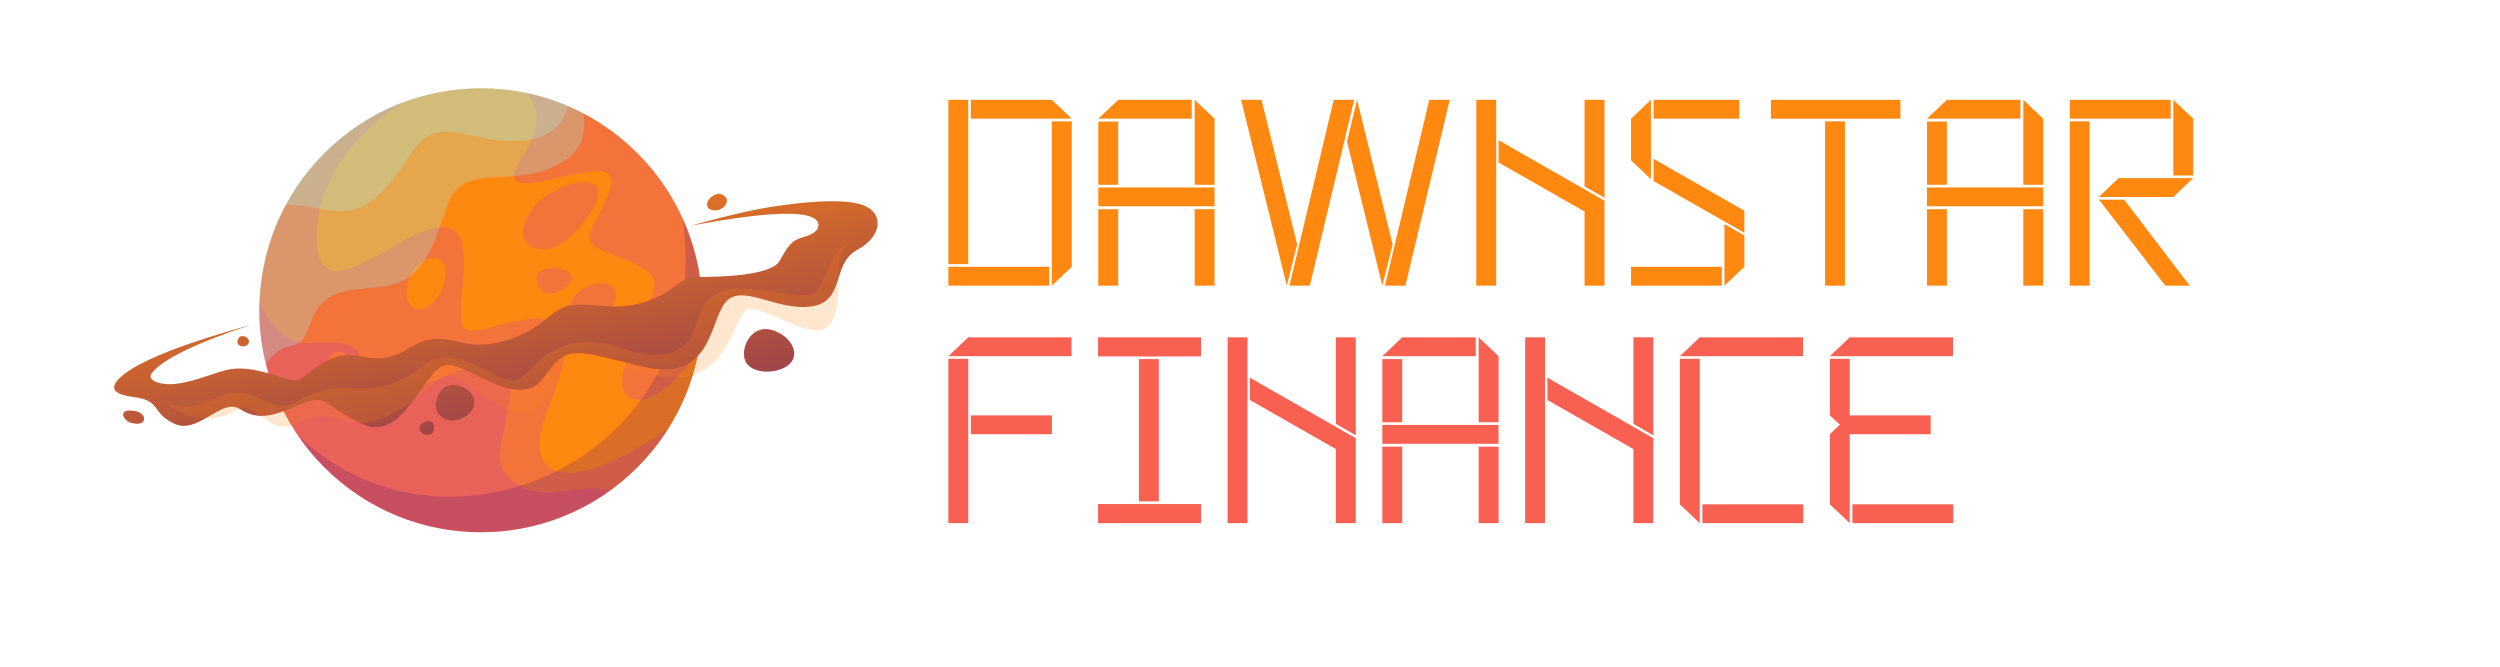
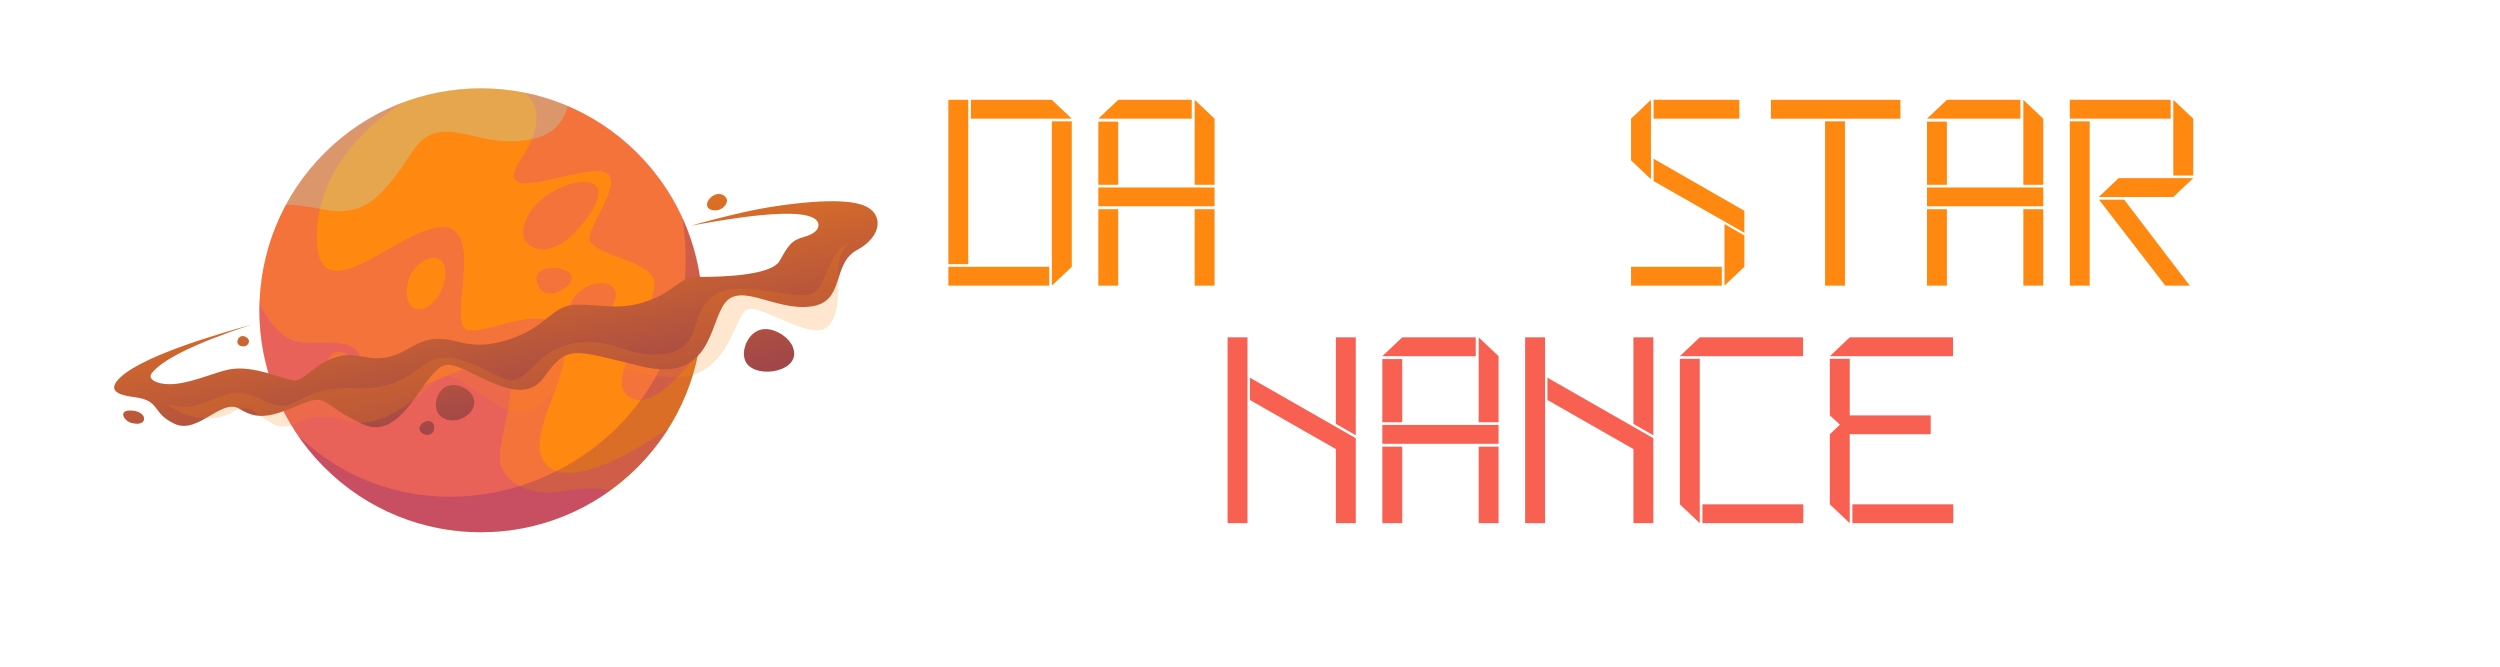
<svg xmlns="http://www.w3.org/2000/svg" width="600" zoomAndPan="magnify" viewBox="0 0 450 120" height="160" preserveAspectRatio="xMidYMid meet" version="1.0">
  <defs>
    <g />
    <clipPath id="id1">
      <path d="M 46 15 L 127 15 L 127 96 L 46 96 Z M 46 15 " clip-rule="nonzero" />
    </clipPath>
    <clipPath id="id2">
      <path d="M 58.371 84.102 C 73.949 99.707 99.18 99.707 114.754 84.102 C 130.332 68.496 130.332 43.211 114.754 27.605 C 99.18 12 73.949 12 58.371 27.605 C 42.797 43.176 42.797 68.496 58.371 84.102 Z M 58.371 84.102 " clip-rule="evenodd" />
    </clipPath>
    <clipPath id="id3">
      <path d="M 20 34 L 158 34 L 158 79 L 20 79 Z M 20 34 " clip-rule="nonzero" />
    </clipPath>
    <clipPath id="id4">
      <path d="M 45.219 58.438 C 35.148 61.801 29.195 64.715 27.289 67.211 C 26.391 68.391 28.746 69.43 31.688 69.086 C 34.977 68.738 39.023 66.898 41.309 66.484 C 45.637 65.684 50.895 68.25 52.973 68.496 C 55.051 68.738 58.34 62.668 65.121 64.16 C 71.906 65.684 73.566 61.453 78.031 61.039 C 82.496 60.621 84.191 63.395 91.391 61.176 C 98.59 58.957 99.18 54.898 103.816 54.832 C 108.457 54.797 111.57 55.941 116.59 54.172 C 121.609 52.402 122.301 49.801 125.625 49.836 C 128.945 49.871 138.777 49.73 140.332 46.957 C 141.891 44.184 142.41 43.246 144.867 42.59 C 146.426 42.172 147.43 41.34 147.324 40.402 C 146.84 36.207 127.527 40.09 124.414 40.613 C 124.414 40.613 132.859 38.184 138.535 37.281 C 144.211 36.379 151.859 35.582 155.461 36.969 C 159.094 38.391 158.887 42.52 154.246 45.016 C 149.609 47.547 152.242 54.379 145.906 55.176 C 139.574 55.977 133.445 50.844 130.539 54.484 C 127.633 58.125 128.117 68.98 115.551 65.961 C 102.988 62.945 102.191 61.941 97.863 67.973 C 93.539 74.008 84.711 65.754 80.594 65.652 C 76.477 65.547 72.84 79.938 65.227 76.332 C 57.609 72.727 59.098 70.68 53.871 72.898 C 48.648 75.117 46.328 75.605 43.109 73.594 C 39.891 71.582 35.668 78.238 31.445 76.297 C 27.223 74.355 29.023 72.066 24.105 71.477 C 20.82 71.062 19.918 70.16 20.957 68.703 C 24.211 64.332 39.785 59.996 45.219 58.438 Z M 42.762 61.281 C 42.52 62.184 43.594 62.531 44.25 62.254 C 44.91 61.973 45.152 61.039 44.113 60.586 C 43.629 60.379 42.969 60.484 42.762 61.281 Z M 23.102 73.906 C 21.406 74.043 22.309 75.777 23.656 76.125 C 25.594 76.645 26.254 75.707 25.801 74.875 C 25.457 74.32 24.555 73.801 23.102 73.906 Z M 75.68 77.684 C 75.887 78.031 76.301 78.172 76.684 78.273 C 77.168 78.379 78.031 78.102 78.137 77.234 C 78.449 74.633 74.676 76.02 75.68 77.684 Z M 78.551 72.031 C 77.93 74.91 80.352 76.055 82.395 75.57 C 83.812 75.223 85.059 74.184 85.336 72.934 C 86.027 69.672 79.625 67.176 78.551 72.031 Z M 134.312 65.27 C 136.215 68.355 144.453 66.863 142.723 62.496 C 142.066 60.797 139.918 59.34 137.945 59.234 C 134.797 59.062 133.066 63.258 134.312 65.27 Z M 127.941 37.734 C 129.742 38.426 131.473 36.484 130.641 35.512 C 128.98 33.535 125.867 36.934 127.941 37.734 Z M 127.941 37.734 " clip-rule="evenodd" />
    </clipPath>
    <linearGradient x1="9386.898" gradientTransform="matrix(0.01, 0, 0, -0.01, 4.769, -25.312)" y1="-11986.626" x2="7913.631" gradientUnits="userSpaceOnUse" y2="-4697.939" id="id5">
      <stop stop-opacity="1" stop-color="rgb(48.535%, 17.232%, 37.421%)" offset="0" />
      <stop stop-opacity="1" stop-color="rgb(48.749%, 17.381%, 37.292%)" offset="0.004" />
      <stop stop-opacity="1" stop-color="rgb(48.962%, 17.531%, 37.166%)" offset="0.008" />
      <stop stop-opacity="1" stop-color="rgb(49.175%, 17.68%, 37.038%)" offset="0.012" />
      <stop stop-opacity="1" stop-color="rgb(49.388%, 17.83%, 36.911%)" offset="0.016" />
      <stop stop-opacity="1" stop-color="rgb(49.602%, 17.979%, 36.783%)" offset="0.02" />
      <stop stop-opacity="1" stop-color="rgb(49.815%, 18.129%, 36.656%)" offset="0.023" />
      <stop stop-opacity="1" stop-color="rgb(50.029%, 18.279%, 36.528%)" offset="0.027" />
      <stop stop-opacity="1" stop-color="rgb(50.243%, 18.428%, 36.401%)" offset="0.031" />
      <stop stop-opacity="1" stop-color="rgb(50.456%, 18.578%, 36.273%)" offset="0.035" />
      <stop stop-opacity="1" stop-color="rgb(50.67%, 18.727%, 36.147%)" offset="0.039" />
      <stop stop-opacity="1" stop-color="rgb(50.883%, 18.877%, 36.018%)" offset="0.043" />
      <stop stop-opacity="1" stop-color="rgb(51.097%, 19.028%, 35.892%)" offset="0.047" />
      <stop stop-opacity="1" stop-color="rgb(51.311%, 19.177%, 35.764%)" offset="0.051" />
      <stop stop-opacity="1" stop-color="rgb(51.524%, 19.327%, 35.637%)" offset="0.055" />
      <stop stop-opacity="1" stop-color="rgb(51.738%, 19.476%, 35.509%)" offset="0.059" />
      <stop stop-opacity="1" stop-color="rgb(51.952%, 19.626%, 35.382%)" offset="0.062" />
      <stop stop-opacity="1" stop-color="rgb(52.164%, 19.775%, 35.254%)" offset="0.066" />
      <stop stop-opacity="1" stop-color="rgb(52.377%, 19.925%, 35.127%)" offset="0.07" />
      <stop stop-opacity="1" stop-color="rgb(52.591%, 20.074%, 34.999%)" offset="0.074" />
      <stop stop-opacity="1" stop-color="rgb(52.805%, 20.224%, 34.872%)" offset="0.078" />
      <stop stop-opacity="1" stop-color="rgb(53.018%, 20.374%, 34.744%)" offset="0.082" />
      <stop stop-opacity="1" stop-color="rgb(53.232%, 20.523%, 34.618%)" offset="0.086" />
      <stop stop-opacity="1" stop-color="rgb(53.445%, 20.673%, 34.489%)" offset="0.09" />
      <stop stop-opacity="1" stop-color="rgb(53.659%, 20.822%, 34.363%)" offset="0.094" />
      <stop stop-opacity="1" stop-color="rgb(53.873%, 20.972%, 34.235%)" offset="0.098" />
      <stop stop-opacity="1" stop-color="rgb(54.086%, 21.121%, 34.108%)" offset="0.102" />
      <stop stop-opacity="1" stop-color="rgb(54.3%, 21.271%, 33.98%)" offset="0.105" />
      <stop stop-opacity="1" stop-color="rgb(54.514%, 21.422%, 33.852%)" offset="0.109" />
      <stop stop-opacity="1" stop-color="rgb(54.727%, 21.571%, 33.723%)" offset="0.113" />
      <stop stop-opacity="1" stop-color="rgb(54.941%, 21.721%, 33.597%)" offset="0.117" />
      <stop stop-opacity="1" stop-color="rgb(55.153%, 21.87%, 33.469%)" offset="0.121" />
      <stop stop-opacity="1" stop-color="rgb(55.367%, 22.02%, 33.342%)" offset="0.125" />
      <stop stop-opacity="1" stop-color="rgb(55.58%, 22.169%, 33.214%)" offset="0.129" />
      <stop stop-opacity="1" stop-color="rgb(55.794%, 22.319%, 33.087%)" offset="0.133" />
      <stop stop-opacity="1" stop-color="rgb(56.007%, 22.469%, 32.959%)" offset="0.137" />
      <stop stop-opacity="1" stop-color="rgb(56.221%, 22.618%, 32.832%)" offset="0.141" />
      <stop stop-opacity="1" stop-color="rgb(56.435%, 22.768%, 32.704%)" offset="0.145" />
      <stop stop-opacity="1" stop-color="rgb(56.648%, 22.917%, 32.578%)" offset="0.148" />
      <stop stop-opacity="1" stop-color="rgb(56.862%, 23.067%, 32.449%)" offset="0.152" />
      <stop stop-opacity="1" stop-color="rgb(57.075%, 23.216%, 32.323%)" offset="0.156" />
      <stop stop-opacity="1" stop-color="rgb(57.289%, 23.366%, 32.195%)" offset="0.16" />
      <stop stop-opacity="1" stop-color="rgb(57.503%, 23.515%, 32.068%)" offset="0.164" />
      <stop stop-opacity="1" stop-color="rgb(57.716%, 23.665%, 31.94%)" offset="0.168" />
      <stop stop-opacity="1" stop-color="rgb(57.93%, 23.816%, 31.813%)" offset="0.172" />
      <stop stop-opacity="1" stop-color="rgb(58.142%, 23.965%, 31.685%)" offset="0.176" />
      <stop stop-opacity="1" stop-color="rgb(58.356%, 24.115%, 31.558%)" offset="0.18" />
      <stop stop-opacity="1" stop-color="rgb(58.569%, 24.265%, 31.43%)" offset="0.184" />
      <stop stop-opacity="1" stop-color="rgb(58.783%, 24.414%, 31.303%)" offset="0.188" />
      <stop stop-opacity="1" stop-color="rgb(58.997%, 24.564%, 31.175%)" offset="0.191" />
      <stop stop-opacity="1" stop-color="rgb(59.21%, 24.713%, 31.049%)" offset="0.195" />
      <stop stop-opacity="1" stop-color="rgb(59.424%, 24.863%, 30.92%)" offset="0.199" />
      <stop stop-opacity="1" stop-color="rgb(59.637%, 25.012%, 30.794%)" offset="0.203" />
      <stop stop-opacity="1" stop-color="rgb(59.851%, 25.162%, 30.666%)" offset="0.207" />
      <stop stop-opacity="1" stop-color="rgb(60.065%, 25.311%, 30.539%)" offset="0.211" />
      <stop stop-opacity="1" stop-color="rgb(60.278%, 25.461%, 30.411%)" offset="0.215" />
      <stop stop-opacity="1" stop-color="rgb(60.492%, 25.61%, 30.284%)" offset="0.219" />
      <stop stop-opacity="1" stop-color="rgb(60.704%, 25.76%, 30.156%)" offset="0.223" />
      <stop stop-opacity="1" stop-color="rgb(60.918%, 25.909%, 30.029%)" offset="0.227" />
      <stop stop-opacity="1" stop-color="rgb(61.131%, 26.059%, 29.901%)" offset="0.23" />
      <stop stop-opacity="1" stop-color="rgb(61.345%, 26.21%, 29.774%)" offset="0.234" />
      <stop stop-opacity="1" stop-color="rgb(61.559%, 26.36%, 29.646%)" offset="0.238" />
      <stop stop-opacity="1" stop-color="rgb(61.772%, 26.509%, 29.518%)" offset="0.242" />
      <stop stop-opacity="1" stop-color="rgb(61.986%, 26.659%, 29.39%)" offset="0.246" />
      <stop stop-opacity="1" stop-color="rgb(62.199%, 26.808%, 29.263%)" offset="0.25" />
      <stop stop-opacity="1" stop-color="rgb(62.413%, 26.958%, 29.135%)" offset="0.254" />
      <stop stop-opacity="1" stop-color="rgb(62.627%, 27.107%, 29.008%)" offset="0.258" />
      <stop stop-opacity="1" stop-color="rgb(62.84%, 27.257%, 28.88%)" offset="0.262" />
      <stop stop-opacity="1" stop-color="rgb(63.054%, 27.406%, 28.754%)" offset="0.266" />
      <stop stop-opacity="1" stop-color="rgb(63.268%, 27.556%, 28.625%)" offset="0.27" />
      <stop stop-opacity="1" stop-color="rgb(63.481%, 27.705%, 28.499%)" offset="0.273" />
      <stop stop-opacity="1" stop-color="rgb(63.693%, 27.855%, 28.371%)" offset="0.277" />
      <stop stop-opacity="1" stop-color="rgb(63.907%, 28.004%, 28.244%)" offset="0.281" />
      <stop stop-opacity="1" stop-color="rgb(64.12%, 28.154%, 28.116%)" offset="0.285" />
      <stop stop-opacity="1" stop-color="rgb(64.334%, 28.305%, 27.989%)" offset="0.289" />
      <stop stop-opacity="1" stop-color="rgb(64.548%, 28.455%, 27.861%)" offset="0.293" />
      <stop stop-opacity="1" stop-color="rgb(64.761%, 28.604%, 27.734%)" offset="0.297" />
      <stop stop-opacity="1" stop-color="rgb(64.975%, 28.754%, 27.606%)" offset="0.301" />
      <stop stop-opacity="1" stop-color="rgb(65.189%, 28.903%, 27.48%)" offset="0.305" />
      <stop stop-opacity="1" stop-color="rgb(65.402%, 29.053%, 27.351%)" offset="0.309" />
      <stop stop-opacity="1" stop-color="rgb(65.616%, 29.202%, 27.225%)" offset="0.312" />
      <stop stop-opacity="1" stop-color="rgb(65.829%, 29.352%, 27.097%)" offset="0.316" />
      <stop stop-opacity="1" stop-color="rgb(66.043%, 29.501%, 26.97%)" offset="0.32" />
      <stop stop-opacity="1" stop-color="rgb(66.257%, 29.651%, 26.842%)" offset="0.324" />
      <stop stop-opacity="1" stop-color="rgb(66.47%, 29.8%, 26.715%)" offset="0.328" />
      <stop stop-opacity="1" stop-color="rgb(66.682%, 29.95%, 26.587%)" offset="0.332" />
      <stop stop-opacity="1" stop-color="rgb(66.896%, 30.099%, 26.46%)" offset="0.336" />
      <stop stop-opacity="1" stop-color="rgb(67.11%, 30.249%, 26.332%)" offset="0.34" />
      <stop stop-opacity="1" stop-color="rgb(67.323%, 30.399%, 26.205%)" offset="0.344" />
      <stop stop-opacity="1" stop-color="rgb(67.537%, 30.548%, 26.077%)" offset="0.348" />
      <stop stop-opacity="1" stop-color="rgb(67.751%, 30.699%, 25.951%)" offset="0.352" />
      <stop stop-opacity="1" stop-color="rgb(67.964%, 30.849%, 25.822%)" offset="0.355" />
      <stop stop-opacity="1" stop-color="rgb(68.178%, 30.998%, 25.696%)" offset="0.359" />
      <stop stop-opacity="1" stop-color="rgb(68.391%, 31.148%, 25.568%)" offset="0.363" />
      <stop stop-opacity="1" stop-color="rgb(68.605%, 31.297%, 25.441%)" offset="0.367" />
      <stop stop-opacity="1" stop-color="rgb(68.819%, 31.447%, 25.313%)" offset="0.371" />
      <stop stop-opacity="1" stop-color="rgb(69.032%, 31.596%, 25.185%)" offset="0.375" />
      <stop stop-opacity="1" stop-color="rgb(69.246%, 31.746%, 25.056%)" offset="0.379" />
      <stop stop-opacity="1" stop-color="rgb(69.46%, 31.895%, 24.93%)" offset="0.383" />
      <stop stop-opacity="1" stop-color="rgb(69.672%, 32.045%, 24.802%)" offset="0.387" />
      <stop stop-opacity="1" stop-color="rgb(69.885%, 32.195%, 24.675%)" offset="0.391" />
      <stop stop-opacity="1" stop-color="rgb(70.099%, 32.344%, 24.547%)" offset="0.395" />
      <stop stop-opacity="1" stop-color="rgb(70.312%, 32.494%, 24.42%)" offset="0.398" />
      <stop stop-opacity="1" stop-color="rgb(70.526%, 32.643%, 24.292%)" offset="0.402" />
      <stop stop-opacity="1" stop-color="rgb(70.74%, 32.793%, 24.165%)" offset="0.406" />
      <stop stop-opacity="1" stop-color="rgb(70.953%, 32.942%, 24.037%)" offset="0.41" />
      <stop stop-opacity="1" stop-color="rgb(71.167%, 33.093%, 23.911%)" offset="0.414" />
      <stop stop-opacity="1" stop-color="rgb(71.381%, 33.243%, 23.782%)" offset="0.418" />
      <stop stop-opacity="1" stop-color="rgb(71.594%, 33.392%, 23.656%)" offset="0.422" />
      <stop stop-opacity="1" stop-color="rgb(71.808%, 33.542%, 23.528%)" offset="0.426" />
      <stop stop-opacity="1" stop-color="rgb(72.021%, 33.691%, 23.401%)" offset="0.43" />
      <stop stop-opacity="1" stop-color="rgb(72.234%, 33.841%, 23.273%)" offset="0.434" />
      <stop stop-opacity="1" stop-color="rgb(72.447%, 33.99%, 23.146%)" offset="0.438" />
      <stop stop-opacity="1" stop-color="rgb(72.661%, 34.14%, 23.018%)" offset="0.441" />
      <stop stop-opacity="1" stop-color="rgb(72.874%, 34.29%, 22.891%)" offset="0.445" />
      <stop stop-opacity="1" stop-color="rgb(73.088%, 34.439%, 22.763%)" offset="0.449" />
      <stop stop-opacity="1" stop-color="rgb(73.302%, 34.589%, 22.636%)" offset="0.453" />
      <stop stop-opacity="1" stop-color="rgb(73.515%, 34.738%, 22.508%)" offset="0.457" />
      <stop stop-opacity="1" stop-color="rgb(73.729%, 34.888%, 22.382%)" offset="0.461" />
      <stop stop-opacity="1" stop-color="rgb(73.943%, 35.037%, 22.253%)" offset="0.465" />
      <stop stop-opacity="1" stop-color="rgb(74.156%, 35.187%, 22.127%)" offset="0.469" />
      <stop stop-opacity="1" stop-color="rgb(74.37%, 35.336%, 21.999%)" offset="0.473" />
      <stop stop-opacity="1" stop-color="rgb(74.583%, 35.487%, 21.872%)" offset="0.477" />
      <stop stop-opacity="1" stop-color="rgb(74.797%, 35.637%, 21.744%)" offset="0.48" />
      <stop stop-opacity="1" stop-color="rgb(75.011%, 35.786%, 21.617%)" offset="0.484" />
      <stop stop-opacity="1" stop-color="rgb(75.223%, 35.936%, 21.489%)" offset="0.488" />
      <stop stop-opacity="1" stop-color="rgb(75.436%, 36.086%, 21.362%)" offset="0.492" />
      <stop stop-opacity="1" stop-color="rgb(75.65%, 36.235%, 21.234%)" offset="0.496" />
      <stop stop-opacity="1" stop-color="rgb(75.864%, 36.385%, 21.107%)" offset="0.5" />
      <stop stop-opacity="1" stop-color="rgb(76.077%, 36.534%, 20.979%)" offset="0.504" />
      <stop stop-opacity="1" stop-color="rgb(76.291%, 36.684%, 20.851%)" offset="0.508" />
      <stop stop-opacity="1" stop-color="rgb(76.505%, 36.833%, 20.723%)" offset="0.512" />
      <stop stop-opacity="1" stop-color="rgb(76.718%, 36.983%, 20.596%)" offset="0.516" />
      <stop stop-opacity="1" stop-color="rgb(76.932%, 37.132%, 20.468%)" offset="0.52" />
      <stop stop-opacity="1" stop-color="rgb(77.145%, 37.282%, 20.341%)" offset="0.523" />
      <stop stop-opacity="1" stop-color="rgb(77.359%, 37.431%, 20.213%)" offset="0.527" />
      <stop stop-opacity="1" stop-color="rgb(77.573%, 37.582%, 20.087%)" offset="0.531" />
      <stop stop-opacity="1" stop-color="rgb(77.786%, 37.732%, 19.958%)" offset="0.535" />
      <stop stop-opacity="1" stop-color="rgb(78%, 37.881%, 19.832%)" offset="0.539" />
      <stop stop-opacity="1" stop-color="rgb(78.212%, 38.031%, 19.704%)" offset="0.543" />
      <stop stop-opacity="1" stop-color="rgb(78.426%, 38.181%, 19.577%)" offset="0.547" />
      <stop stop-opacity="1" stop-color="rgb(78.639%, 38.33%, 19.449%)" offset="0.551" />
      <stop stop-opacity="1" stop-color="rgb(78.853%, 38.48%, 19.322%)" offset="0.555" />
      <stop stop-opacity="1" stop-color="rgb(79.066%, 38.629%, 19.194%)" offset="0.559" />
      <stop stop-opacity="1" stop-color="rgb(79.28%, 38.779%, 19.067%)" offset="0.562" />
      <stop stop-opacity="1" stop-color="rgb(79.494%, 38.928%, 18.939%)" offset="0.566" />
      <stop stop-opacity="1" stop-color="rgb(79.707%, 39.078%, 18.813%)" offset="0.57" />
      <stop stop-opacity="1" stop-color="rgb(79.921%, 39.227%, 18.684%)" offset="0.574" />
      <stop stop-opacity="1" stop-color="rgb(80.135%, 39.377%, 18.558%)" offset="0.578" />
      <stop stop-opacity="1" stop-color="rgb(80.348%, 39.526%, 18.43%)" offset="0.582" />
      <stop stop-opacity="1" stop-color="rgb(80.562%, 39.676%, 18.303%)" offset="0.586" />
      <stop stop-opacity="1" stop-color="rgb(80.775%, 39.825%, 18.175%)" offset="0.59" />
      <stop stop-opacity="1" stop-color="rgb(80.989%, 39.977%, 18.048%)" offset="0.594" />
      <stop stop-opacity="1" stop-color="rgb(81.201%, 40.126%, 17.92%)" offset="0.598" />
      <stop stop-opacity="1" stop-color="rgb(81.415%, 40.276%, 17.793%)" offset="0.602" />
      <stop stop-opacity="1" stop-color="rgb(81.628%, 40.425%, 17.665%)" offset="0.605" />
      <stop stop-opacity="1" stop-color="rgb(81.842%, 40.575%, 17.538%)" offset="0.609" />
      <stop stop-opacity="1" stop-color="rgb(82.056%, 40.724%, 17.41%)" offset="0.613" />
      <stop stop-opacity="1" stop-color="rgb(82.269%, 40.874%, 17.284%)" offset="0.617" />
      <stop stop-opacity="1" stop-color="rgb(82.483%, 41.023%, 17.155%)" offset="0.621" />
      <stop stop-opacity="1" stop-color="rgb(82.697%, 41.173%, 17.029%)" offset="0.625" />
      <stop stop-opacity="1" stop-color="rgb(82.91%, 41.322%, 16.901%)" offset="0.629" />
      <stop stop-opacity="1" stop-color="rgb(83.124%, 41.472%, 16.774%)" offset="0.633" />
      <stop stop-opacity="1" stop-color="rgb(83.337%, 41.621%, 16.646%)" offset="0.637" />
      <stop stop-opacity="1" stop-color="rgb(83.551%, 41.771%, 16.518%)" offset="0.641" />
      <stop stop-opacity="1" stop-color="rgb(83.763%, 41.92%, 16.389%)" offset="0.645" />
      <stop stop-opacity="1" stop-color="rgb(83.977%, 42.07%, 16.263%)" offset="0.648" />
      <stop stop-opacity="1" stop-color="rgb(84.19%, 42.22%, 16.135%)" offset="0.652" />
      <stop stop-opacity="1" stop-color="rgb(84.404%, 42.371%, 16.008%)" offset="0.656" />
      <stop stop-opacity="1" stop-color="rgb(84.618%, 42.52%, 15.88%)" offset="0.66" />
      <stop stop-opacity="1" stop-color="rgb(84.831%, 42.67%, 15.753%)" offset="0.664" />
      <stop stop-opacity="1" stop-color="rgb(85.045%, 42.819%, 15.625%)" offset="0.668" />
      <stop stop-opacity="1" stop-color="rgb(85.258%, 42.969%, 15.498%)" offset="0.672" />
      <stop stop-opacity="1" stop-color="rgb(85.472%, 43.118%, 15.37%)" offset="0.676" />
      <stop stop-opacity="1" stop-color="rgb(85.686%, 43.268%, 15.244%)" offset="0.68" />
      <stop stop-opacity="1" stop-color="rgb(85.899%, 43.417%, 15.115%)" offset="0.684" />
      <stop stop-opacity="1" stop-color="rgb(86.113%, 43.567%, 14.989%)" offset="0.688" />
      <stop stop-opacity="1" stop-color="rgb(86.327%, 43.716%, 14.861%)" offset="0.691" />
      <stop stop-opacity="1" stop-color="rgb(86.54%, 43.866%, 14.734%)" offset="0.695" />
      <stop stop-opacity="1" stop-color="rgb(86.752%, 44.016%, 14.606%)" offset="0.699" />
      <stop stop-opacity="1" stop-color="rgb(86.966%, 44.165%, 14.479%)" offset="0.703" />
      <stop stop-opacity="1" stop-color="rgb(87.18%, 44.315%, 14.351%)" offset="0.707" />
      <stop stop-opacity="1" stop-color="rgb(87.393%, 44.464%, 14.224%)" offset="0.711" />
      <stop stop-opacity="1" stop-color="rgb(87.607%, 44.614%, 14.096%)" offset="0.715" />
      <stop stop-opacity="1" stop-color="rgb(87.82%, 44.765%, 13.969%)" offset="0.719" />
      <stop stop-opacity="1" stop-color="rgb(88.034%, 44.914%, 13.841%)" offset="0.723" />
      <stop stop-opacity="1" stop-color="rgb(88.248%, 45.064%, 13.715%)" offset="0.727" />
      <stop stop-opacity="1" stop-color="rgb(88.461%, 45.213%, 13.586%)" offset="0.73" />
      <stop stop-opacity="1" stop-color="rgb(88.675%, 45.363%, 13.46%)" offset="0.734" />
      <stop stop-opacity="1" stop-color="rgb(88.889%, 45.512%, 13.332%)" offset="0.738" />
      <stop stop-opacity="1" stop-color="rgb(89.102%, 45.662%, 13.205%)" offset="0.742" />
      <stop stop-opacity="1" stop-color="rgb(89.316%, 45.811%, 13.077%)" offset="0.746" />
      <stop stop-opacity="1" stop-color="rgb(89.529%, 45.961%, 12.95%)" offset="0.75" />
      <stop stop-opacity="1" stop-color="rgb(89.742%, 46.111%, 12.822%)" offset="0.754" />
      <stop stop-opacity="1" stop-color="rgb(89.955%, 46.26%, 12.695%)" offset="0.758" />
      <stop stop-opacity="1" stop-color="rgb(90.169%, 46.41%, 12.567%)" offset="0.762" />
      <stop stop-opacity="1" stop-color="rgb(90.382%, 46.559%, 12.44%)" offset="0.766" />
      <stop stop-opacity="1" stop-color="rgb(90.596%, 46.709%, 12.312%)" offset="0.77" />
      <stop stop-opacity="1" stop-color="rgb(90.81%, 46.86%, 12.184%)" offset="0.773" />
      <stop stop-opacity="1" stop-color="rgb(91.023%, 47.009%, 12.056%)" offset="0.777" />
      <stop stop-opacity="1" stop-color="rgb(91.237%, 47.159%, 11.929%)" offset="0.781" />
      <stop stop-opacity="1" stop-color="rgb(91.451%, 47.308%, 11.801%)" offset="0.785" />
      <stop stop-opacity="1" stop-color="rgb(91.664%, 47.458%, 11.675%)" offset="0.789" />
      <stop stop-opacity="1" stop-color="rgb(91.878%, 47.607%, 11.546%)" offset="0.793" />
      <stop stop-opacity="1" stop-color="rgb(92.091%, 47.757%, 11.42%)" offset="0.797" />
      <stop stop-opacity="1" stop-color="rgb(92.305%, 47.906%, 11.292%)" offset="0.801" />
      <stop stop-opacity="1" stop-color="rgb(92.519%, 48.056%, 11.165%)" offset="0.805" />
      <stop stop-opacity="1" stop-color="rgb(92.731%, 48.206%, 11.037%)" offset="0.809" />
      <stop stop-opacity="1" stop-color="rgb(92.944%, 48.355%, 10.91%)" offset="0.812" />
      <stop stop-opacity="1" stop-color="rgb(93.158%, 48.505%, 10.782%)" offset="0.816" />
      <stop stop-opacity="1" stop-color="rgb(93.372%, 48.654%, 10.655%)" offset="0.82" />
      <stop stop-opacity="1" stop-color="rgb(93.585%, 48.804%, 10.527%)" offset="0.824" />
      <stop stop-opacity="1" stop-color="rgb(93.799%, 48.953%, 10.4%)" offset="0.828" />
      <stop stop-opacity="1" stop-color="rgb(94.012%, 49.103%, 10.272%)" offset="0.832" />
      <stop stop-opacity="1" stop-color="rgb(94.226%, 49.254%, 10.146%)" offset="0.836" />
      <stop stop-opacity="1" stop-color="rgb(94.44%, 49.403%, 10.017%)" offset="0.84" />
      <stop stop-opacity="1" stop-color="rgb(94.653%, 49.553%, 9.891%)" offset="0.844" />
      <stop stop-opacity="1" stop-color="rgb(94.867%, 49.702%, 9.763%)" offset="0.848" />
      <stop stop-opacity="1" stop-color="rgb(95.081%, 49.852%, 9.636%)" offset="0.852" />
      <stop stop-opacity="1" stop-color="rgb(95.293%, 50.002%, 9.508%)" offset="0.855" />
      <stop stop-opacity="1" stop-color="rgb(95.506%, 50.151%, 9.381%)" offset="0.859" />
      <stop stop-opacity="1" stop-color="rgb(95.72%, 50.301%, 9.253%)" offset="0.863" />
      <stop stop-opacity="1" stop-color="rgb(95.934%, 50.45%, 9.126%)" offset="0.867" />
      <stop stop-opacity="1" stop-color="rgb(96.147%, 50.6%, 8.998%)" offset="0.871" />
      <stop stop-opacity="1" stop-color="rgb(96.361%, 50.749%, 8.871%)" offset="0.875" />
      <stop stop-opacity="1" stop-color="rgb(96.574%, 50.899%, 8.743%)" offset="0.879" />
      <stop stop-opacity="1" stop-color="rgb(96.788%, 51.048%, 8.617%)" offset="0.883" />
      <stop stop-opacity="1" stop-color="rgb(97.002%, 51.198%, 8.488%)" offset="0.887" />
      <stop stop-opacity="1" stop-color="rgb(97.215%, 51.347%, 8.362%)" offset="0.891" />
      <stop stop-opacity="1" stop-color="rgb(97.429%, 51.497%, 8.234%)" offset="0.895" />
      <stop stop-opacity="1" stop-color="rgb(97.643%, 51.648%, 8.107%)" offset="0.898" />
      <stop stop-opacity="1" stop-color="rgb(97.856%, 51.797%, 7.979%)" offset="0.902" />
      <stop stop-opacity="1" stop-color="rgb(98.07%, 51.947%, 7.851%)" offset="0.906" />
      <stop stop-opacity="1" stop-color="rgb(98.282%, 52.097%, 7.722%)" offset="0.91" />
      <stop stop-opacity="1" stop-color="rgb(98.495%, 52.246%, 7.596%)" offset="0.914" />
      <stop stop-opacity="1" stop-color="rgb(98.709%, 52.396%, 7.468%)" offset="0.918" />
      <stop stop-opacity="1" stop-color="rgb(98.923%, 52.545%, 7.341%)" offset="0.922" />
      <stop stop-opacity="1" stop-color="rgb(99.136%, 52.695%, 7.213%)" offset="0.926" />
      <stop stop-opacity="1" stop-color="rgb(99.35%, 52.844%, 7.086%)" offset="0.93" />
      <stop stop-opacity="1" stop-color="rgb(99.564%, 52.994%, 6.958%)" offset="0.934" />
      <stop stop-opacity="1" stop-color="rgb(99.777%, 53.143%, 6.831%)" offset="0.938" />
      <stop stop-opacity="1" stop-color="rgb(99.889%, 53.221%, 6.764%)" offset="1" />
    </linearGradient>
  </defs>
  <g fill="#ff8811" fill-opacity="1">
    <g transform="translate(168.312, 51.418)">
      <g>
        <path d="M 2.391 0 L 20.547 0 L 20.547 -3.391 L 2.391 -3.391 Z M 6.449 -30.055 L 24.609 -30.055 L 21.023 -33.449 L 6.449 -33.449 Z M 21.023 0 L 24.609 -3.391 L 24.609 -29.578 L 21.023 -29.578 Z M 2.391 -3.871 L 5.973 -3.871 L 5.973 -33.449 L 2.391 -33.449 Z M 2.391 -3.871 " />
      </g>
    </g>
  </g>
  <g fill="#ff8811" fill-opacity="1">
    <g transform="translate(195.306, 51.418)">
      <g>
        <path d="M 19.734 -18.156 L 23.316 -18.156 L 23.316 -30.055 L 19.734 -33.449 Z M 5.973 -29.531 L 2.391 -29.531 L 2.391 -18.156 L 5.973 -18.156 Z M 2.391 -30.055 L 19.207 -30.055 L 19.207 -33.449 L 5.973 -33.449 Z M 2.391 -14.285 L 23.316 -14.285 L 23.316 -17.68 L 2.391 -17.68 Z M 19.734 0 L 23.316 0 L 23.316 -13.762 L 19.734 -13.762 Z M 5.973 -13.762 L 2.391 -13.762 L 2.391 0 L 5.973 0 Z M 5.973 -13.762 " />
      </g>
    </g>
  </g>
  <g fill="#ff8811" fill-opacity="1">
    <g transform="translate(221.01, 51.418)">
      <g>
-         <path d="M 14.766 0 L 22.746 -33.449 L 19.066 -33.449 L 11.086 0 Z M 12.473 -7.406 L 6.07 -33.449 L 2.391 -33.449 L 10.609 0 Z M 31.965 0 L 39.945 -33.449 L 36.266 -33.449 L 28.289 0 Z M 29.672 -7.406 L 23.27 -33.449 L 21.453 -25.945 L 27.809 0 Z M 29.672 -7.406 " />
-       </g>
+         </g>
    </g>
  </g>
  <g fill="#ff8811" fill-opacity="1">
    <g transform="translate(263.341, 51.418)">
      <g>
-         <path d="M 5.973 -33.449 L 2.391 -33.449 L 2.391 0 L 5.973 0 Z M 25.469 -33.449 L 21.883 -33.449 L 21.883 -17.871 L 25.469 -15.816 Z M 25.469 -15.289 L 6.402 -26.184 L 6.402 -22.172 L 21.883 -13.332 L 21.883 0 L 25.469 0 Z M 25.469 -15.289 " />
-       </g>
+         </g>
    </g>
  </g>
  <g fill="#ff8811" fill-opacity="1">
    <g transform="translate(291.195, 51.418)">
      <g>
        <path d="M 21.883 -33.449 L 6.449 -33.449 L 6.449 -30.055 L 21.883 -30.055 Z M 22.793 -13.477 L 6.449 -22.84 L 6.449 -18.828 L 22.793 -9.508 Z M 5.973 -33.449 L 2.391 -30.055 L 2.391 -22.555 L 5.973 -19.16 Z M 2.391 0 L 18.73 0 L 18.73 -3.391 L 2.391 -3.391 Z M 19.207 0 L 22.793 -3.391 L 22.793 -9.031 L 19.207 -11.086 Z M 19.207 0 " />
      </g>
    </g>
  </g>
  <g fill="#ff8811" fill-opacity="1">
    <g transform="translate(316.373, 51.418)">
      <g>
        <path d="M 15.719 -29.578 L 12.137 -29.578 L 12.137 0 L 15.719 0 Z M 2.391 -30.055 L 25.707 -30.055 L 25.707 -33.449 L 2.391 -33.449 Z M 2.391 -30.055 " />
      </g>
    </g>
  </g>
  <g fill="#ff8811" fill-opacity="1">
    <g transform="translate(344.466, 51.418)">
      <g>
        <path d="M 19.734 -18.156 L 23.316 -18.156 L 23.316 -30.055 L 19.734 -33.449 Z M 5.973 -29.531 L 2.391 -29.531 L 2.391 -18.156 L 5.973 -18.156 Z M 2.391 -30.055 L 19.207 -30.055 L 19.207 -33.449 L 5.973 -33.449 Z M 2.391 -14.285 L 23.316 -14.285 L 23.316 -17.68 L 2.391 -17.68 Z M 19.734 0 L 23.316 0 L 23.316 -13.762 L 19.734 -13.762 Z M 5.973 -13.762 L 2.391 -13.762 L 2.391 0 L 5.973 0 Z M 5.973 -13.762 " />
      </g>
    </g>
  </g>
  <g fill="#ff8811" fill-opacity="1">
    <g transform="translate(370.171, 51.418)">
      <g>
        <path d="M 23.988 0 L 12.184 -15.48 L 7.645 -15.48 L 19.59 0 Z M 2.391 0 L 5.973 0 L 5.973 -29.578 L 2.391 -29.578 Z M 2.391 -30.055 L 20.547 -30.055 L 20.547 -33.449 L 2.391 -33.449 Z M 7.598 -15.961 L 21.023 -15.961 L 24.609 -19.352 L 11.18 -19.352 Z M 21.023 -19.828 L 24.609 -19.828 L 24.609 -30.055 L 21.023 -33.449 Z M 21.023 -19.828 " />
      </g>
    </g>
  </g>
  <g fill="#ff8811" fill-opacity="1">
    <g transform="translate(397.155, 51.418)">
      <g />
    </g>
  </g>
  <g fill="#f86051" fill-opacity="1">
    <g transform="translate(168.312, 94.168)">
      <g>
-         <path d="M 21.023 -19.398 L 6.449 -19.398 L 6.449 -16.008 L 21.023 -16.008 Z M 24.559 -33.449 L 5.973 -33.449 L 2.391 -30.055 L 24.559 -30.055 Z M 5.973 -29.578 L 2.391 -29.578 L 2.391 0 L 5.973 0 Z M 5.973 -29.578 " />
-       </g>
+         </g>
    </g>
  </g>
  <g fill="#f86051" fill-opacity="1">
    <g transform="translate(195.258, 94.168)">
      <g>
-         <path d="M 13.332 -29.531 L 9.746 -29.531 L 9.746 -3.918 L 13.332 -3.918 Z M 2.391 -30.008 L 20.93 -30.008 L 20.93 -33.449 L 2.391 -33.449 Z M 2.391 0 L 20.93 0 L 20.93 -3.441 L 2.391 -3.441 Z M 2.391 0 " />
-       </g>
+         </g>
    </g>
  </g>
  <g fill="#f86051" fill-opacity="1">
    <g transform="translate(218.573, 94.168)">
      <g>
        <path d="M 5.973 -33.449 L 2.391 -33.449 L 2.391 0 L 5.973 0 Z M 25.469 -33.449 L 21.883 -33.449 L 21.883 -17.871 L 25.469 -15.816 Z M 25.469 -15.289 L 6.402 -26.184 L 6.402 -22.172 L 21.883 -13.332 L 21.883 0 L 25.469 0 Z M 25.469 -15.289 " />
      </g>
    </g>
  </g>
  <g fill="#f86051" fill-opacity="1">
    <g transform="translate(246.427, 94.168)">
      <g>
        <path d="M 19.734 -18.156 L 23.316 -18.156 L 23.316 -30.055 L 19.734 -33.449 Z M 5.973 -29.531 L 2.391 -29.531 L 2.391 -18.156 L 5.973 -18.156 Z M 2.391 -30.055 L 19.207 -30.055 L 19.207 -33.449 L 5.973 -33.449 Z M 2.391 -14.285 L 23.316 -14.285 L 23.316 -17.68 L 2.391 -17.68 Z M 19.734 0 L 23.316 0 L 23.316 -13.762 L 19.734 -13.762 Z M 5.973 -13.762 L 2.391 -13.762 L 2.391 0 L 5.973 0 Z M 5.973 -13.762 " />
      </g>
    </g>
  </g>
  <g fill="#f86051" fill-opacity="1">
    <g transform="translate(272.132, 94.168)">
      <g>
        <path d="M 5.973 -33.449 L 2.391 -33.449 L 2.391 0 L 5.973 0 Z M 25.469 -33.449 L 21.883 -33.449 L 21.883 -17.871 L 25.469 -15.816 Z M 25.469 -15.289 L 6.402 -26.184 L 6.402 -22.172 L 21.883 -13.332 L 21.883 0 L 25.469 0 Z M 25.469 -15.289 " />
      </g>
    </g>
  </g>
  <g fill="#f86051" fill-opacity="1">
    <g transform="translate(299.986, 94.168)">
      <g>
        <path d="M 24.609 -3.391 L 6.449 -3.391 L 6.449 0 L 24.609 0 Z M 24.559 -33.449 L 5.973 -33.449 L 2.391 -30.055 L 24.559 -30.055 Z M 5.973 -29.578 L 2.391 -29.578 L 2.391 -3.391 L 5.973 0 Z M 5.973 -29.578 " />
      </g>
    </g>
  </g>
  <g fill="#f86051" fill-opacity="1">
    <g transform="translate(326.98, 94.168)">
      <g>
        <path d="M 5.973 -29.578 L 2.391 -29.578 L 2.391 -19.398 L 4.203 -17.727 L 2.391 -16.008 L 2.391 -3.391 L 5.973 0 L 5.973 -16.008 L 20.547 -16.008 L 20.547 -19.398 L 5.973 -19.398 Z M 24.559 -33.449 L 5.973 -33.449 L 2.391 -30.055 L 24.559 -30.055 Z M 24.609 -3.391 L 6.449 -3.391 L 6.449 0 L 24.609 0 Z M 24.609 -3.391 " />
      </g>
    </g>
  </g>
  <g clip-path="url(#id1)">
    <g clip-path="url(#id2)">
      <path fill="#ff8811" d="M 42.797 99.707 L 42.797 12 L 130.332 12 L 130.332 99.707 Z M 42.797 99.707 " fill-opacity="1" fill-rule="nonzero" />
    </g>
  </g>
  <path fill="#c521e0" d="M 72.633 18.383 C 72.219 18.625 57.23 27.191 57.023 42.277 C 56.816 57.57 71.699 41.062 79.52 40.855 C 87.344 40.645 80.73 57.676 83.848 59.27 C 86.961 60.863 98.73 53.441 101.324 60.273 C 103.922 67.105 93.09 79.418 98.801 84.031 C 104.512 88.645 120.258 77.094 120.363 77.027 C 118.805 79.523 116.938 81.883 114.754 84.066 C 99.18 99.672 73.949 99.672 58.371 84.066 C 42.797 68.461 42.797 43.176 58.371 27.57 C 62.527 23.41 67.406 20.324 72.633 18.383 Z M 97.035 51.711 C 98.625 54.656 104.27 51.121 102.57 49.211 C 101.43 47.965 96.859 47.617 96.586 49.941 C 96.516 50.391 96.652 50.98 97.035 51.711 Z M 104.094 57.883 C 105.895 59.027 108.387 57.398 109.461 56.078 C 112.23 52.715 110.324 50.945 108.25 50.945 C 104.477 50.945 100.254 55.453 104.094 57.883 Z M 73.742 49.836 C 72.668 52.473 73.188 55.73 75.438 55.664 C 77.996 55.594 79.867 52.332 80.145 49.73 C 80.629 44.566 75.23 46.125 73.742 49.836 Z M 95.406 38.219 C 93.469 41.445 94.023 43.316 95.406 44.219 C 98.281 46.09 101.949 43.801 104.477 40.75 C 114.238 29.027 99.215 31.977 95.406 38.219 Z M 94.367 16.648 C 94.543 16.75 99.527 19.977 93.883 28.473 C 88.172 37.145 102.02 30.59 107.66 30.797 C 113.301 31.004 107.035 38.945 106.137 42.379 C 105.238 45.812 116.105 46.402 117.629 50.219 C 119.152 54.031 109.598 67.039 112.504 70.75 C 115.414 74.461 121.504 69.465 125.797 63.117 C 128.117 50.633 124.445 37.246 114.789 27.57 C 108.977 21.781 101.844 18.137 94.367 16.648 Z M 94.367 16.648 " fill-opacity="0.2" fill-rule="evenodd" />
  <path fill="#c521e0" d="M 109.805 88.297 C 94.23 99.535 72.355 98.145 58.34 84.102 C 50.168 75.918 46.293 65.062 46.672 54.344 C 48.266 57.984 51 61.871 55.57 61.695 C 64.117 61.387 65.918 62.113 65.02 69.848 C 64.117 77.617 83.398 64.125 89.352 65.406 C 95.27 66.727 88.832 79.695 90.145 83.719 C 91.461 87.742 96.793 89.27 101.082 88.438 C 104.234 87.914 107.797 87.672 109.805 88.297 Z M 59.066 64.645 C 58.371 66.172 59.93 67.105 61.039 67.105 C 63.148 67.074 63.633 65.375 62.805 64.297 C 62.008 63.188 59.93 62.738 59.066 64.645 Z M 59.066 64.645 " fill-opacity="0.2" fill-rule="evenodd" />
  <path fill="#47077f" d="M 122.855 39.293 C 129.086 81.984 80.559 104.25 53.598 78.344 C 54.98 80.391 56.574 82.297 58.371 84.102 C 73.949 99.707 99.18 99.707 114.754 84.102 C 126.871 71.961 129.535 53.996 122.855 39.293 Z M 122.855 39.293 " fill-opacity="0.2" fill-rule="evenodd" />
-   <path fill="#99ffff" d="M 104.996 20.395 C 105.547 23.652 104.926 27.016 101.258 29.168 C 92.016 34.613 83.328 28.371 80.352 37.422 C 77.375 46.473 75.332 51.121 67.891 51.711 C 60.449 52.297 57.645 52.922 55.637 58.75 C 53.629 64.574 51.762 60.031 47.852 65.512 C 44.562 52.332 48.059 37.836 58.34 27.535 C 70.973 14.949 89.973 12.555 104.996 20.395 Z M 104.996 20.395 " fill-opacity="0.251" fill-rule="evenodd" />
  <g clip-path="url(#id3)">
    <g clip-path="url(#id4)">
      <path fill="url(#id5)" d="M 19.918 79.938 L 19.918 33.535 L 159.094 33.535 L 159.094 79.938 Z M 19.918 79.938 " fill-rule="nonzero" />
    </g>
  </g>
  <path fill="#ff8811" d="M 30.234 72.727 C 34.488 73.871 35.461 72.934 40.27 71.164 C 45.082 69.395 47.676 73.246 50.965 73.039 C 54.289 72.793 55.293 69.5 64.082 69.883 C 72.875 70.227 74.777 65.789 78.449 64.609 C 82.117 63.465 87.863 66.828 90.25 67.973 C 92.637 69.117 93.746 68.25 96.895 65.098 C 100.047 61.941 105.48 60.379 111.883 62.668 C 118.25 64.992 123.234 63.676 124.586 60.242 C 125.934 56.809 126.453 51.398 134.484 51.988 C 142.516 52.574 145.977 54.797 147.809 51.086 C 149.609 47.375 150.371 44.879 152.621 43.734 C 152.621 43.734 151.203 45.328 150.961 47.512 C 150.719 49.664 151.723 57.848 148.262 59.234 C 144.801 60.656 136.562 54.555 134.379 55.766 C 132.234 56.98 131.094 67.73 121.922 67.906 C 112.715 68.078 106.586 62.426 102.848 66.344 C 99.078 70.262 96.617 76.715 90.25 73.246 C 83.883 69.777 81.734 66.238 78.965 68.25 C 76.23 70.262 69.031 78.102 61.801 75.637 C 54.566 73.176 53.008 78.344 49.199 76.332 C 45.395 74.32 45.117 72.309 41.828 74.215 C 38.504 76.16 33.141 75.359 30.234 72.727 Z M 30.234 72.727 " fill-opacity="0.2" fill-rule="evenodd" />
  <path fill="#99ffff" d="M 102.191 19.074 C 101.535 21.676 99.941 23.895 96.586 24.832 C 86.234 27.641 79.484 19.281 74.258 27.258 C 69 35.203 65.781 39.121 58.441 37.734 C 55.5 37.18 53.25 36.797 51.414 36.902 C 53.215 33.535 55.535 30.414 58.34 27.57 C 70.211 15.711 87.656 12.867 102.191 19.074 Z M 102.191 19.074 " fill-opacity="0.251" fill-rule="evenodd" />
</svg>